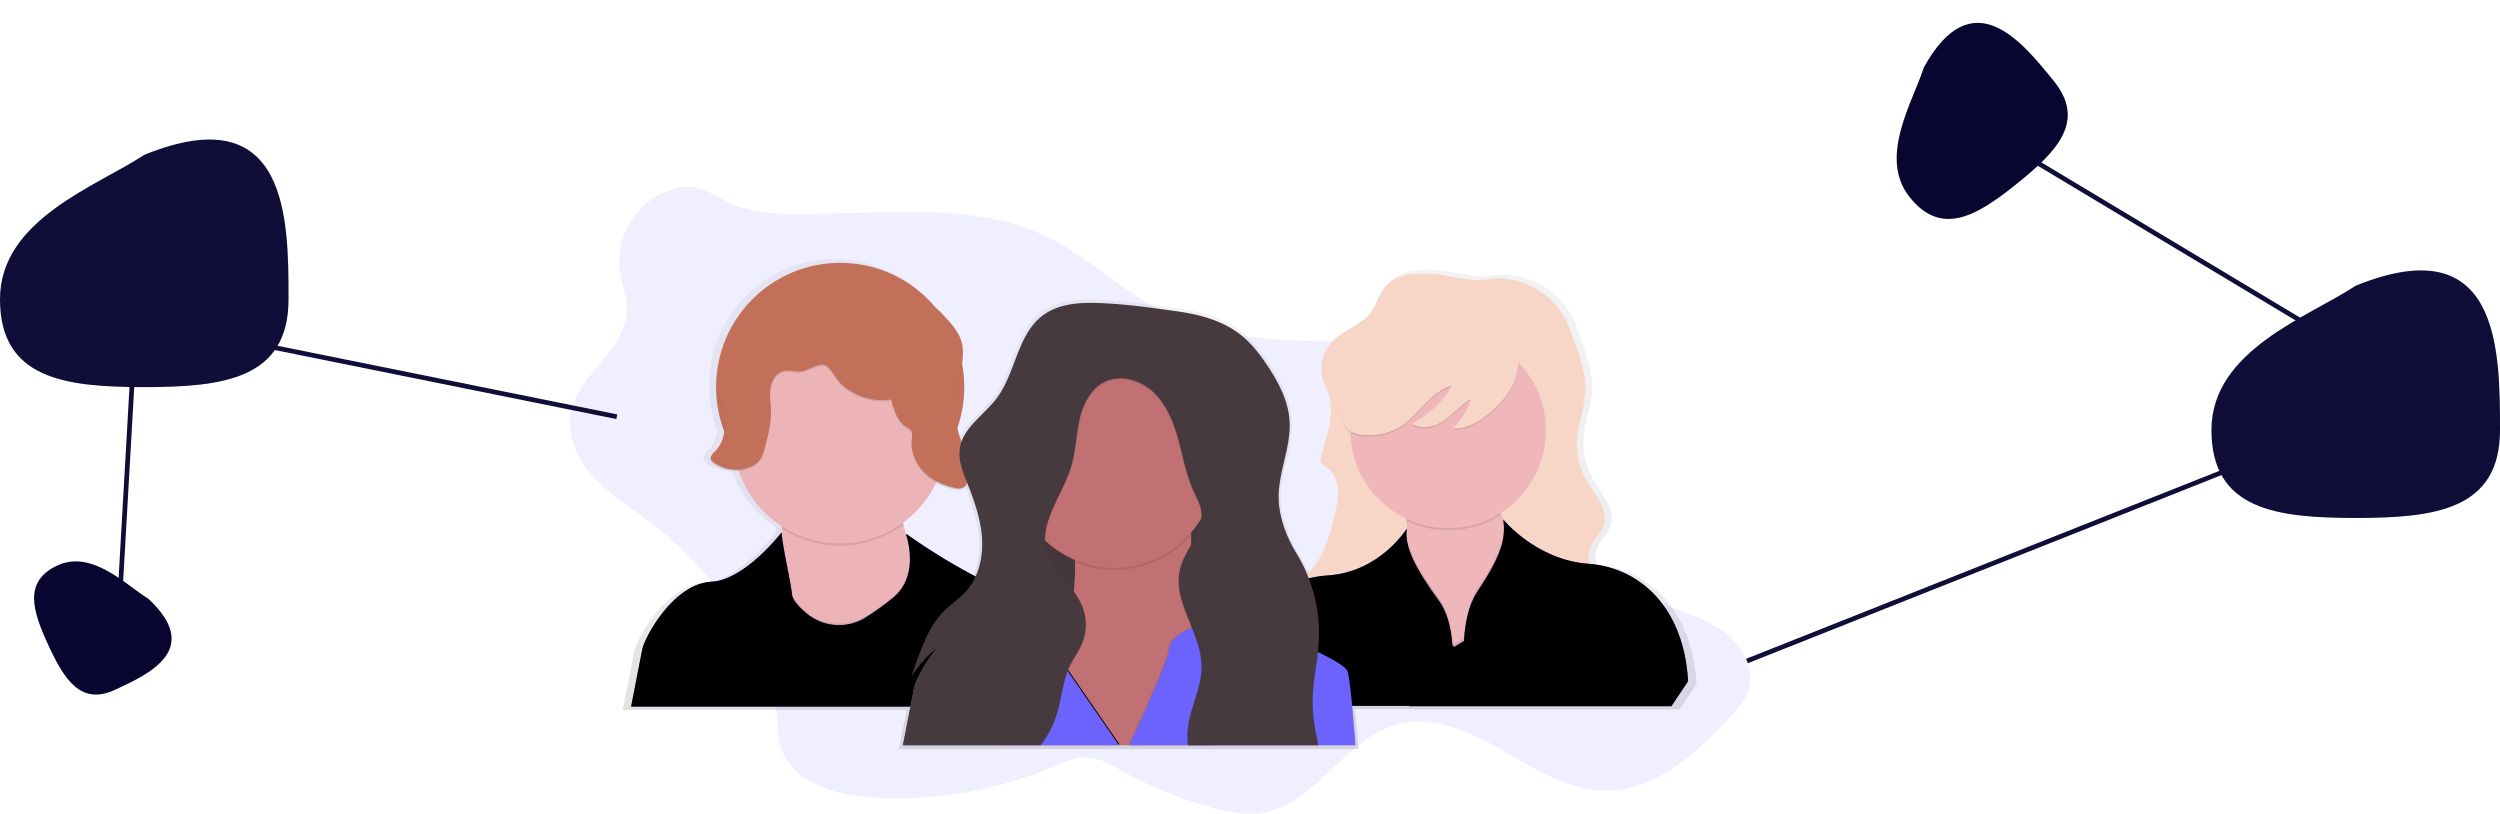
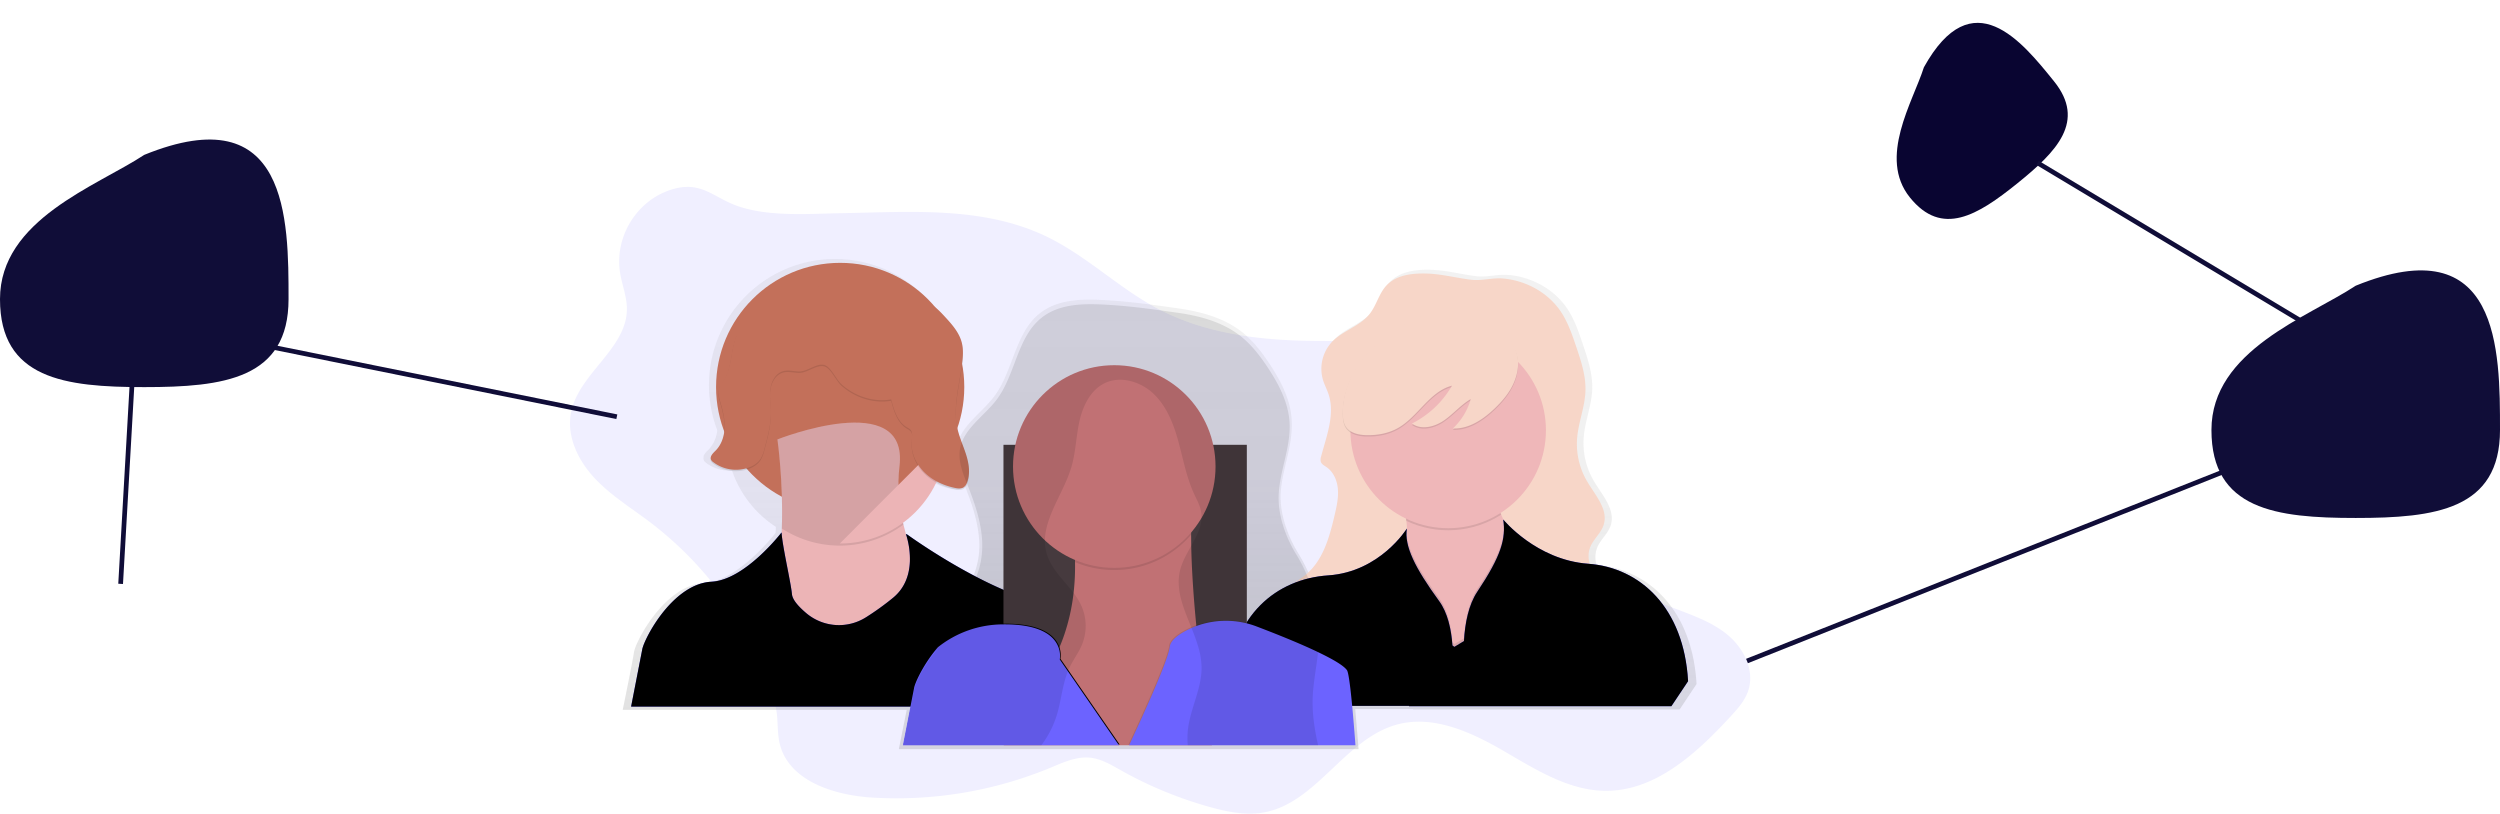
<svg xmlns="http://www.w3.org/2000/svg" xmlns:xlink="http://www.w3.org/1999/xlink" width="1057" height="344" fill="none">
  <style>.B{opacity:.1}.C{fill:#000}.D{fill:#6c63ff}.E{stroke-width:2}</style>
  <g clip-path="url(#C)">
    <path d="M262.159 115.248c.808 5.134 2.875 10.092 2.893 15.284.067 16.964-20.499 27.384-23.648 44.052-1.868 9.889 2.974 19.994 9.8 27.37s15.532 12.695 23.549 18.763c22.182 16.821 39.28 39.458 49.401 65.404 2.026 5.214 3.768 10.59 4.343 16.155.418 4.046.22 8.186 1.168 12.137 3.75 15.683 22.767 21.77 38.846 22.786a170.24 170.24 0 0 0 75.788-12.667c5.39-2.248 10.955-4.801 16.74-4.167 4.626.508 8.753 3.011 12.814 5.29 11.957 6.717 24.682 11.96 37.898 15.616 7.321 2.023 15.006 3.56 22.484 2.248 22.457-3.965 34.391-31.223 56.426-37.184 15.244-4.122 31.107 3.079 44.779 10.986s27.784 17.014 43.567 17.037c21.055.027 38.365-15.922 52.648-31.403 2.996-3.25 6.041-6.648 7.469-10.833 2.897-8.496-1.796-18.039-8.736-23.748s-15.688-8.541-24.047-11.804a208.47 208.47 0 0 1-40.319-21.073c-8.174-5.484-16.093-11.687-21.684-19.779-4.811-6.976-7.699-15.063-10.924-22.902-7.069-17.167-17.067-34.612-33.762-42.668-13.631-6.58-29.463-5.843-44.595-6.019-22.295-.247-45.156-2.93-64.923-13.251-16.695-8.716-30.407-22.476-47.348-30.715-26.949-13.094-57.755-10.528-86.792-10.033-13.955.238-30.542 1.632-43.944-2.944-9.913-3.385-15.015-10.303-26.401-7.516-15.572 3.798-25.978 19.742-23.49 35.578z" class="B D" />
    <path d="M675.018 238.814c-.705-2.336-.631-4.839.211-7.129 1.348-3.488 4.631-6.005 5.785-9.57 2.147-6.621-3.638-12.82-7.186-18.821-3.255-5.568-4.73-11.999-4.226-18.43.552-6.904 3.377-13.508 3.593-20.43.193-6.451-1.896-12.726-3.957-18.839-1.702-5.053-3.436-10.164-6.315-14.65-5.444-8.482-15.114-13.813-25.058-14.694-4.693-.418-9.283 1.11-13.896.512-6.405-.827-12.459-2.49-18.99-2.697-6.202-.184-13.061.602-17.287 5.152-3.229 3.483-4.262 8.513-7.218 12.235-4.195 5.282-11.529 7.093-16.169 11.984a16.98 16.98 0 0 0-4.084 7.68c-.672 2.871-.585 5.868.253 8.696.642 2.086 1.693 4.023 2.376 6.095 2.87 8.658-.898 17.918-3.176 26.746a4.05 4.05 0 0 0-.134 2.248c.359 1.078 1.491 1.645 2.43 2.283 3.072 2.095 4.639 5.889 4.94 9.597s-.557 7.404-1.401 11.027c-2.152 9.21-4.842 19.077-11.934 25.204-1.288-3.074-2.81-6.043-4.554-8.883-4.339-7.039-7.55-15.732-7.604-24.053-.003-.025-.003-.051 0-.076 0-.45.022-.899.049-1.349.562-9.817 4.802-19.288 4.707-29.061a42.05 42.05 0 0 0-.067-2.378c-.553-8.365-4.568-16.101-9.172-23.104-3.435-5.228-7.307-10.276-12.266-14.084-7.666-5.839-17.408-8.374-26.979-9.714s-18.281-2.598-27.928-3.245c-10.375-.697-21.792-1.088-29.994 5.304-10.694 8.334-11.287 24.431-19.439 35.264-4.85 6.446-12.575 11.427-15.131 18.749-.691-1.797-1.267-3.636-1.725-5.506l-.081-.373a53.65 53.65 0 0 0 2.08-27.524 33.96 33.96 0 0 0 .31-4.495c.05-1.636-.127-3.271-.526-4.859-1.154-4.378-4.338-7.88-7.415-11.202-1.12-1.268-2.336-2.448-3.638-3.529a53.32 53.32 0 0 0-31.76-18.566c-12.452-2.223-25.288.057-36.216 6.432a53.35 53.35 0 0 0-23.438 28.369c-4.204 11.939-4.03 24.985.49 36.808-.395 3.065-1.581 6.046-3.759 8.208-.993.984-2.278 2.216-2.062 3.475-.067.358-.016.728.144 1.056a2.95 2.95 0 0 0 .898.984c3.142 2.404 7.055 3.571 10.999 3.282a46.03 46.03 0 0 0 18.523 23.797c0 .299-.01.59-.031.872 0 .499-.041.993-.063 1.497v.337-.131c0-.044-15.639 20.404-30.093 21.163-7.716.405-14.449 5.615-19.551 11.571-6.126 7.147-9.908 15.364-10.231 17.639-.598 4.171-4.766 24.444-4.766 24.444H383.36l-3.333 16.6h194.384L573 299.804h24.438l-.027.148h112.735l7.15-10.739c-1.774-31.29-20.216-48.493-42.278-50.399zM394.35 203.86a29.08 29.08 0 0 0 8.085 2.913c1.226.252 2.596.409 3.642-.279.694-.524 1.207-1.251 1.469-2.081l.054.135c3.032 7.642 5.839 15.526 6.382 23.734a39.1 39.1 0 0 1 .085 2.324 33.62 33.62 0 0 1-2.834 13.602 261.99 261.99 0 0 1-29.315-17.98l-.633-.27c0 .05.22.612.48 1.56l.198.751c-.642-2.077-1.226-4.199-1.738-6.361l-.175-.768c6.116-4.493 11.028-10.429 14.3-17.28z" fill="url(#A)" />
    <path d="M603.178 115.658c-6.104-.185-12.859.593-17.013 5.07-3.18 3.426-4.195 8.379-7.106 12.043-4.127 5.2-11.345 6.981-15.917 11.795-1.974 2.127-3.359 4.733-4.021 7.559a16.72 16.72 0 0 0 .248 8.56c.633 2.05 1.666 3.96 2.34 5.997 2.825 8.54-.862 17.634-3.144 26.323-.254.713-.3 1.483-.13 2.221.35 1.06 1.469 1.618 2.389 2.247 3.023 2.063 4.568 5.794 4.842 9.44s-.548 7.286-1.379 10.851c-2.205 9.44-4.99 19.603-12.648 25.55-3.233 2.54-7.554 4.599-8.399 8.644-.988 4.738 3.531 8.766 7.865 10.91 12.724 6.293 27.496 6.383 41.415 9.188 12.257 2.472 24.483 7.156 36.888 5.556 5.529-.71 10.815-2.657 16.048-4.585l32.581-12.016a8.45 8.45 0 0 0 2.56-1.29c1.962-1.636 2.03-4.746.961-7.07s-3.009-4.104-4.716-6.01c-3.719-4.167-6.549-10.051-4.518-15.257 1.347-3.434 4.558-5.911 5.695-9.439 2.111-6.518-3.594-12.623-7.052-18.529a31.14 31.14 0 0 1-4.159-18.12c.544-6.797 3.324-13.297 3.526-20.111.188-6.347-1.864-12.524-3.894-18.542-1.676-4.972-3.382-10.002-6.216-14.421-5.359-8.347-14.876-13.593-24.667-14.465-4.622-.409-9.136 1.092-13.676.508-6.311-.778-12.276-2.414-18.703-2.607z" fill="#f7d6c8" />
    <path d="M612.291 294.028s-36.937-23.177-22.574-49.896c3.324-6.176 4.793-12.019 5.094-17.355a37.62 37.62 0 0 0 0-4.221v-.202c-.048-.726-.113-1.439-.194-2.14-1.711-14.106-10.765-23.298-10.765-23.298s61.267-17.895 51.008-1.762c-4.76 7.489-3.337 14.834-.148 22.435.337.8.696 1.609 1.069 2.414 3.683 8.015 8.794 16.317 10.223 25.321 2.928 18.484-33.713 48.704-33.713 48.704z" fill="#efb7b9" />
    <path d="M634.86 195.153c-4.761 7.489-3.337 14.834-.148 22.435-5.91 3.814-12.694 6.058-19.712 6.521s-14.037-.872-20.396-3.877c-1.698-14.124-10.752-23.317-10.752-23.317s61.271-17.899 51.008-1.762z" class="B C" />
    <path d="M612.287 223.32c22.828 0 41.334-18.521 41.334-41.369s-18.506-41.368-41.334-41.368-41.335 18.521-41.335 41.368 18.506 41.369 41.335 41.369z" fill="#efb7b9" />
    <g class="C">
      <path d="M594.811 222.574v-.203l.049-.08c-.027.098-.045.193-.049.283zm17.48 71.454s-36.937-23.177-22.574-49.896c3.324-6.176 4.793-12.02 5.094-17.356.839 6.599 5.389 14.803 13.671 26.157 3.593 4.945 5.139 11.859 5.628 18.768l.822.597 4.042-2.445c.449-7.642 1.994-15.364 5.65-20.839 9.608-14.385 11.889-21.577 11.18-29.03 3.683 8.015 8.794 16.318 10.222 25.321 2.906 18.502-33.735 48.723-33.735 48.723z" class="B" />
    </g>
    <use xlink:href="#D" class="D" />
    <g class="C">
      <use xlink:href="#D" opacity=".05" />
      <path d="M640.232 161.957c-1.796 4.45-4.985 8.208-8.47 11.508-4.815 4.562-10.87 8.581-17.49 8.271a26.85 26.85 0 0 0 7.55-12.416c-4.177 2.437-7.334 6.293-11.323 9.04s-9.625 4.162-13.523 1.294c7.081-3.562 12.963-9.124 16.919-15.998-9.468 2.459-14.328 13.131-22.857 17.922-3.997 2.248-8.673 3.093-13.254 2.994-3.257-.067-6.886-.827-8.7-3.533-1.06-1.573-1.307-3.551-1.348-5.453-.197-8.621 3.311-17.081 8.714-23.792s12.576-11.813 20.247-15.774c2.731-1.411 5.578-2.697 8.619-3.146 3.782-.549 7.635.256 11.345 1.11 4.824 1.106 9.675 2.32 14.117 4.495 9.481 4.698 13.622 13.211 9.454 23.478z" class="B" />
    </g>
    <path d="M640.232 161.368c-1.796 4.451-4.985 8.208-8.47 11.508-4.815 4.562-10.87 8.581-17.49 8.271a26.85 26.85 0 0 0 7.55-12.416c-4.177 2.437-7.334 6.293-11.323 9.04s-9.625 4.162-13.523 1.295c7.081-3.563 12.963-9.125 16.919-15.998-9.468 2.458-14.328 13.13-22.857 17.922-3.997 2.247-8.673 3.092-13.254 2.993-3.257-.067-6.886-.827-8.7-3.533-1.06-1.573-1.307-3.551-1.348-5.452-.197-8.622 3.311-17.082 8.714-23.793s12.576-11.813 20.247-15.773c2.731-1.412 5.578-2.697 8.619-3.147 3.782-.548 7.635.256 11.345 1.11 4.824 1.106 9.675 2.32 14.117 4.495 9.481 4.689 13.622 13.212 9.454 23.478z" fill="#f7d6c8" />
    <path d="M355.226 216.164c28.98 0 52.473-23.513 52.473-52.517s-23.493-52.516-52.473-52.516-52.474 23.512-52.474 52.516 23.493 52.517 52.474 52.517z" fill="#c3705a" />
    <path d="M402.278 264.72s-48.058 12.321-49.249 13.485-40.454 3.228-29.023-20.83c4.199-8.833 5.946-20.831 6.476-32.477l.063-1.475c.723-19.522-1.846-37.637-1.846-37.637s55.694-22.026 51.593 11.444c-1.024 8.325-.175 16.691 1.684 24.557.62 2.625 1.348 5.192 2.156 7.682 6.504 20.066 18.146 35.251 18.146 35.251z" fill="#ecb4b6" />
    <path d="M381.972 221.796a45.13 45.13 0 0 1-25.46 8.867c-9.191.292-18.252-2.23-25.971-7.231.723-19.522-1.846-37.638-1.846-37.638s55.693-22.026 51.593 11.445c-1.02 8.329-.171 16.695 1.684 24.557z" class="B C" />
-     <path d="M355.077 229.802c24.932 0 45.143-20.228 45.143-45.18s-20.211-45.181-45.143-45.181-45.143 20.228-45.143 45.181 20.211 45.18 45.143 45.18z" fill="#ecb4b6" />
-     <path d="M402.278 264.72s-48.058 12.321-49.249 13.485-40.454 3.228-29.023-20.83c4.199-8.833 5.946-20.83 6.476-32.477.45 6.086 3.926 20.826 4.371 25.73a4.26 4.26 0 0 0 .17.845c.652 2.18 2.974 4.693 5.772 7.075l.166.14c3.48 2.922 7.799 4.66 12.332 4.963s9.045-.845 12.883-3.278c3.994-2.518 7.828-5.284 11.48-8.28 5.228-4.319 6.858-10.141 7.06-15.283.084-2.469-.112-4.939-.584-7.363 6.504 20.089 18.146 35.273 18.146 35.273z" class="B C" />
+     <path d="M355.077 229.802c24.932 0 45.143-20.228 45.143-45.18z" fill="#ecb4b6" />
    <use xlink:href="#E" class="D" />
    <g class="C">
      <use xlink:href="#E" opacity=".05" />
      <path d="M376.78 169.451c1.168 4.495 2.695 9.489 6.706 11.831a5.91 5.91 0 0 1 1.468 1.002c.988 1.074.688 2.751.539 4.208-.512 4.998 1.635 10.064 5.156 13.647s8.287 5.771 13.205 6.778c1.204.248 2.556.405 3.593-.274a4.19 4.19 0 0 0 1.473-2.117c1.37-3.646.791-7.741-.354-11.463s-2.834-7.273-3.701-11.071c-2.062-9.013.669-18.327 1.9-27.492.408-3.048.646-6.19-.14-9.161-1.136-4.306-4.271-7.759-7.298-11.027-1.631-1.757-3.297-3.546-5.39-4.697-6.171-3.376-14.116-.378-20.705-2.836-2.637-.985-4.878-2.783-7.389-4.046-5.331-2.697-11.65-2.845-17.494-1.618s-11.318 3.749-16.739 6.248l-4.146 1.879c-5.839 2.697-12.095 5.745-15.239 11.386-3.346 6.005-2.416 13.692-5.763 19.698-1.015 1.798-2.429 3.524-2.694 5.591-.18 1.493.278 2.985.705 4.428 1.042 3.511 1.949 7.12 1.868 10.788s-1.248 7.426-3.844 10.007c-1.096 1.087-2.561 2.481-1.887 3.87a2.93 2.93 0 0 0 .898.971 15.91 15.91 0 0 0 7.287 3.069 15.89 15.89 0 0 0 7.863-.822c1.967-.75 3.827-1.955 4.941-3.731.74-1.3 1.276-2.707 1.589-4.171 1.42-5.291 2.848-10.671 2.736-16.151-.063-3.147-.638-6.32-.18-9.44s2.277-6.333 5.309-7.192c2.246-.643 4.649.135 6.993.112 3.378-.026 7.519-3.775 10.649-2.674 2.695.953 4.828 6.113 7.056 8.091 5.65 5.048 13.537 7.687 21.029 6.379z" class="B" />
    </g>
    <path d="M376.78 168.862c1.167 4.495 2.695 9.489 6.705 11.831a5.87 5.87 0 0 1 1.451.98c.988 1.074.687 2.751.539 4.207-.512 4.999 1.635 10.065 5.156 13.647s8.287 5.772 13.205 6.779c1.204.247 2.556.405 3.593-.274a4.19 4.19 0 0 0 1.473-2.117c1.37-3.646.791-7.741-.355-11.463s-2.834-7.273-3.701-11.071c-2.061-9.013.67-18.327 1.9-27.492.409-3.048.647-6.19-.139-9.161-1.136-4.307-4.271-7.759-7.298-11.027-1.631-1.758-3.297-3.547-5.39-4.697-6.171-3.376-14.117-.378-20.706-2.837-2.636-.984-4.877-2.782-7.388-4.045-5.331-2.697-11.651-2.846-17.494-1.619s-11.318 3.749-16.739 6.249l-4.092 1.888c-5.839 2.697-12.095 5.744-15.239 11.386-3.347 6.005-2.417 13.692-5.763 19.697-1.015 1.798-2.43 3.524-2.695 5.592-.179 1.493.279 2.985.705 4.428 1.042 3.511 1.95 7.12 1.869 10.788s-1.249 7.426-3.845 10.006c-1.096 1.088-2.56 2.482-1.886 3.87a2.9 2.9 0 0 0 .898.971 15.88 15.88 0 0 0 7.287 3.069 15.89 15.89 0 0 0 7.863-.821c1.967-.751 3.826-1.955 4.94-3.731a14.6 14.6 0 0 0 1.59-4.171c1.419-5.291 2.848-10.672 2.735-16.151-.062-3.147-.637-6.32-.179-9.44s2.277-6.334 5.309-7.192c2.245-.643 4.648.135 6.993.112 3.377-.027 7.518-3.776 10.649-2.674 2.695.953 4.828 6.113 7.056 8.091 5.614 5.066 13.501 7.704 20.993 6.392z" fill="#c3705a" />
    <path d="M527.161 188.051H424.263v88.311h102.898v-88.311z" fill="#463a3e" />
-     <path opacity=".05" d="M527.161 188.051H424.263v88.311h102.898v-88.311z" class="C" />
    <path d="M512.407 315.092h-88.032c1.136-6.415 4.46-13.445 10.937-21.024a77.8 77.8 0 0 0 12.405-19.868c.835-1.927 1.584-3.858 2.246-5.794 1.945-5.749 3.269-11.689 3.948-17.72 0-.171.04-.342.058-.512a96.9 96.9 0 0 0 .548-12.551v-.899a114.46 114.46 0 0 0-5.053-30.306l-.112-.35c-.957-3.017-1.658-4.711-1.658-4.711s1.748-.949 4.631-2.347l.243-.117c10.604-5.097 35.706-15.732 46.773-8.154l.18.122c3.871 2.76 5.955 7.826 4.976 16.263v.099c0 .157-.036.31-.049.449-.593 5.816-.873 11.659-.84 17.504v.899l.045 4.163v.566c.09 4.54.292 9.229.575 13.984.391 6.595.947 13.31 1.59 19.9l.898 8.375.108.975 1.168 9.84.027.207c1.527 12.676 3.215 23.743 4.388 31.007z" fill="#c17174" />
    <path d="M504.462 207.142v.099a161.89 161.89 0 0 0-.899 17.98v.899c-5.911 6.866-13.843 11.682-22.659 13.756s-18.061 1.299-26.409-2.212v-.899a114.27 114.27 0 0 0-5.165-30.657c-.957-3.016-1.658-4.711-1.658-4.711s1.748-.948 4.631-2.346c10.501-5.08 36.124-16.048 47.182-8.172 3.867 2.76 5.951 7.825 4.977 16.263z" class="B C" />
    <path d="M471.117 240.1c23.645 0 42.812-19.183 42.812-42.847s-19.167-42.848-42.812-42.848-42.812 19.184-42.812 42.848 19.168 42.847 42.812 42.847z" fill="#c17174" />
    <use xlink:href="#F" class="B C" />
    <path d="M473.094 315.092h-91.333l4.689-24.058c.319-2.247 4.042-10.339 10.074-17.364 7.748-6.186 17.343-9.593 27.254-9.678 17.467-.261 22.551 5.758 23.93 10.208a9.96 9.96 0 0 1 .359 4.625l3.306 4.792 21.721 31.475z" class="D" />
    <path d="M572.794 314.8H477.1c4.563-9.719 16.524-35.629 17.189-41.621.256-2.319 2.726-4.495 5.996-6.342a33.78 33.78 0 0 1 3.184-1.609l.198-.09c.599-.264 1.205-.508 1.819-.733 8.277-3.033 17.372-2.961 25.601.202 7.855 2.99 17.965 7.017 25.834 10.789l.063.031c2.021.971 3.903 1.919 5.561 2.832 3.314 1.82 5.735 3.484 6.665 4.814.427.612.898 3.367 1.415 7.642.687 5.781 1.437 14.357 2.169 24.085z" class="B C" />
    <path d="M573.086 315.092h-95.694c4.563-9.718 16.524-35.628 17.188-41.62.256-2.32 2.727-4.495 5.996-6.343a34.41 34.41 0 0 1 3.185-1.609l.197-.09a30.68 30.68 0 0 1 1.819-.732c8.278-3.033 17.373-2.961 25.601.202 7.856 2.989 17.966 7.017 25.835 10.788l.063.032c2.021.97 3.903 1.919 5.56 2.831 3.315 1.821 5.736 3.484 6.665 4.815.427.611.899 3.367 1.415 7.641.692 5.781 1.437 14.362 2.17 24.085z" class="D" />
    <path d="M557.685 268.095l-.113 4.149-.152 2.023-.139 1.447-.063.558c-.732 6.536-2.084 13.036-2.246 19.603v.931c-.032 6.167.966 12.24 2.318 18.286h-55.11c-.09-1.12-.135-2.248-.121-3.358 0-1.003.063-2.005.166-3.012.849-8.275 5.075-16.021 5.713-24.242l.027-.378c.04-.615.063-1.236.054-1.856v-.166c-.07-2.719-.488-5.417-1.244-8.029l-.108-.391c-.77-2.59-1.67-5.141-2.695-7.641l-.198-.499c-1.495-3.74-3.067-7.449-4.132-11.166-.846-2.769-1.283-5.646-1.298-8.541a20.12 20.12 0 0 1 .072-1.551c.036-.422.085-.845.148-1.272.098-.667.23-1.329.396-1.982.898-3.542 2.816-6.864 4.653-10.155 2.043-3.663 3.993-7.286 4.343-11.139a12.79 12.79 0 0 0 .049-1.465c-.014-.63-.074-1.258-.179-1.879-.472-2.733-1.878-5.192-3.032-7.713l-.346-.774c0-.04-.036-.081-.049-.121-2.246-5.192-3.549-10.73-4.918-16.241l-.18-.71-1.051-4.046c-2.012-7.354-4.878-14.784-10.33-20.093s-14.148-7.997-20.975-4.616c-5.906 2.944-9.104 9.534-10.546 15.971s-1.559 13.157-3.431 19.486c-.135.462-.285.922-.45 1.38l-.242.706c-.804 2.292-1.797 4.562-2.866 6.819l-.112.238c-3.413 7.269-7.379 14.411-7.505 21.716v.094.589a18.85 18.85 0 0 0 .781 5.125c.899 2.993 2.525 5.605 4.42 8.091a59.95 59.95 0 0 0 1.15 1.452c1.886 2.319 3.934 4.567 5.726 6.958l.059.077c1.362 1.766 2.513 3.687 3.427 5.722a20.92 20.92 0 0 1 1.665 8.06 20.91 20.91 0 0 1-1.575 8.077 30.41 30.41 0 0 1-1.748 3.444c-1.154 1.995-2.425 3.937-3.427 6.014a22.88 22.88 0 0 0-.898 2.126c-2.246 5.79-2.731 12.195-4.563 18.169-1.419 4.587-3.628 8.891-6.526 12.717h-58.388l4.572-23.473c.319-2.248 4.042-10.339 10.074-17.365a46.47 46.47 0 0 0-1.469 1.209 49.98 49.98 0 0 0-9.777 11.265l.399-1.218c.822-2.454 1.711-4.886 2.614-7.287 2.614-6.913 5.525-13.966 10.735-19.207 2.942-2.958 6.521-5.237 9.324-8.325 4.94-5.435 6.984-12.964 6.926-20.345a35.46 35.46 0 0 0-.081-2.284c-.535-8.091-3.297-15.836-6.288-23.374-1.608-4.046-3.315-8.298-3.239-12.586.005-.602.049-1.203.131-1.799 1.235-8.886 10.218-14.209 15.612-21.378 8.022-10.667 8.605-26.521 19.129-34.711 8.084-6.294 19.313-5.907 29.522-5.224 9.495.639 18.064 1.875 27.487 3.196s18.985 3.803 26.544 9.615c4.883 3.749 8.691 8.716 12.073 13.863 4.528 6.896 8.485 14.51 9.028 22.741a25.24 25.24 0 0 1 .063 1.753c.094 9.62-4.078 18.942-4.631 28.602-.022.45-.04.899-.045 1.349-.002.024-.002.048 0 .072-.098 8.374 3.113 17.167 7.483 24.273 6.209 10.128 9.53 21.764 9.603 33.646z" class="B C" />
-     <path d="M557.685 268.095l-.113 3.561-.152 2.022-.202 2.005c-.732 6.536-2.084 13.036-2.246 19.603v1.515c.031 6.163 1.073 12.24 2.448 18.286h-55.191c-.103-1.119-.166-2.247-.175-3.358a32.24 32.24 0 0 1 .166-3.596c.849-8.275 5.076-16.02 5.713-24.242.045-.602.077-1.205.081-1.798v-.422c-.057-2.91-.509-5.798-1.343-8.586a80.71 80.71 0 0 0-2.695-7.642c-1.554-3.906-3.22-7.785-4.334-11.687a30.43 30.43 0 0 1-1.298-7.97 21.23 21.23 0 0 1 .072-2.14c.036-.422.085-.845.148-1.272.098-.667.23-1.328.396-1.982.898-3.542 2.816-6.864 4.653-10.154 2.048-3.668 4.006-7.3 4.352-11.157.027-.292.04-.589.049-.899a12.67 12.67 0 0 0-.179-2.468c-.472-2.733-1.878-5.192-3.032-7.714l-.346-.773c-2.277-5.223-3.593-10.788-4.967-16.362l-1.227-4.76c-2.012-7.354-4.877-14.785-10.33-20.094s-14.134-7.942-20.957-4.544c-5.906 2.944-9.104 9.534-10.546 15.971s-1.558 13.157-3.431 19.486c-.207.697-.449 1.394-.678 2.086-.836 2.369-1.878 4.72-2.974 7.057-3.507 7.458-7.59 14.794-7.505 22.305v.095c.024 1.736.287 3.46.782 5.124.898 2.994 2.524 5.605 4.419 8.091.375.489.758.973 1.15 1.452 1.909 2.346 3.98 4.617 5.785 7.035a28.43 28.43 0 0 1 3.427 5.722c1.084 2.55 1.649 5.289 1.665 8.06a20.92 20.92 0 0 1-1.575 8.078 30.47 30.47 0 0 1-1.747 3.443c-1.155 1.996-2.426 3.938-3.427 6.014a22.62 22.62 0 0 0-.899 2.126c-2.245 5.79-2.73 12.196-4.563 18.17-1.494 4.822-3.858 9.33-6.975 13.301h-58.123l4.689-24.058c.292-2.054 3.44-8.99 8.605-15.567.449-.602.961-1.204 1.469-1.798-4.224 3.341-7.884 7.339-10.842 11.84l-.4.63c.934-2.873 1.963-5.709 3.018-8.505 2.614-6.913 5.525-13.966 10.735-19.208 2.942-2.957 6.521-5.236 9.324-8.325 4.797-5.29 6.872-12.586 6.926-19.778 0-.962 0-1.919-.081-2.872-.535-8.092-3.297-15.837-6.288-23.375-1.532-3.875-3.144-7.911-3.239-12.02a14.66 14.66 0 0 1 .131-2.369c1.239-8.837 10.222-14.137 15.616-21.329 8.022-10.667 8.606-26.521 19.129-34.711 8.085-6.293 19.313-5.907 29.522-5.224 9.495.639 18.065 1.875 27.488 3.196s18.998 3.799 26.548 9.593c4.883 3.771 8.691 8.716 12.073 13.867 4.528 6.896 8.485 14.511 9.028 22.741a27.78 27.78 0 0 1 .063 2.342c-.076 9.408-4.092 18.551-4.631 28.018-.036.638-.054 1.272-.045 1.915-.002.024-.002.048 0 .072.054 8.199 3.216 16.749 7.483 23.676 6.318 10.306 9.643 22.17 9.603 34.261z" fill="#463a3e" />
  </g>
  <path d="M1057 181.798c0 33.69-27.31 37.202-61 37.202s-61-3.512-61-37.202 41-47.798 61-61c61-24.798 61 27.311 61 61z" fill="#100d38" />
  <path d="M868.441 34.38c13.558 16.828 1.33 29.574-15.498 43.133s-31.884 22.796-45.443 5.967 1.243-40.377 5.92-55.02c20.49-36.937 41.462-10.908 55.021 5.92z" fill="#090531" />
  <path d="M122 126.472c0 33.69-27.311 37.202-61 37.202s-61-3.512-61-37.202 41-47.798 61-61c61-24.798 61 27.311 61 61z" fill="#100d38" />
  <path transform="matrix(.057 -.998 .998 .055 52 246.916)" stroke="#100d38" d="M0-1h87.077" class="E" />
-   <path d="M48.632 291.651c-14.524 6.714-21.481-4.36-28.195-18.884s-10.642-26.998 3.882-33.712 28.777 8.15 38.455 14.142c22.848 21.356.383 31.74-14.141 38.454z" fill="#090531" />
  <g stroke="#100d38" class="E">
    <path transform="matrix(-.98 -.198 .207 -.978 261 175.221)" d="M0-1h153.026" />
    <path transform="matrix(.929 -.369 .384 .923 739 280.399)" d="M0-1h230.255" />
  </g>
  <path stroke="url(#B)" d="M976.486 137.857l-115-68.999" class="E" />
  <defs>
    <linearGradient id="A" x1="490.282" y1="316.723" x2="490.282" y2="109.499" gradientUnits="userSpaceOnUse">
      <stop stop-color="gray" stop-opacity=".25" />
      <stop offset=".54" stop-color="gray" stop-opacity=".12" />
      <stop offset="1" stop-color="gray" stop-opacity=".1" />
    </linearGradient>
    <linearGradient id="B" x1="919.5" y1="102.5" x2="920.014" y2="101.643" gradientUnits="userSpaceOnUse">
      <stop stop-color="#100d38" />
      <stop offset="1" stop-color="#060322" />
    </linearGradient>
    <clipPath id="C">
      <path fill="#fff" transform="translate(241 79)" d="M0 0h499v265H0z" />
    </clipPath>
    <path id="D" d="M671.506 238.356c-22.008-1.6-35.931-18.7-35.931-18.7 1.172 8.011-.732 15.18-10.995 30.567-3.634 5.457-5.174 13.166-5.623 20.826l-4.043 2.445-.821-.598c-.49-6.904-2.031-13.827-5.628-18.767-10.259-14.083-14.822-23.325-13.632-30.661 0 0-11.287 18.336-33.272 19.806s-40.454 17.018-42.219 45.476l7.033 9.683h69.379l-.027.148h110.938l7.06-10.577c-1.765-31.07-20.211-48.048-42.219-49.648z" />
    <path id="E" d="M462.961 298.757H266.83l4.689-24.058c.319-2.247 4.042-10.338 10.074-17.364 5.022-5.844 11.647-10.991 19.242-11.391 14.215-.746 29.607-20.83 29.607-20.83.341 5.843 3.943 21.104 4.397 26.112.028.287.085.57.171.845.651 2.18 2.973 4.693 5.771 7.075l.166.14a21.4 21.4 0 0 0 12.332 4.966c4.533.304 9.045-.844 12.883-3.276a114.21 114.21 0 0 0 11.48-8.28c5.228-4.32 6.858-10.141 7.061-15.284a33.87 33.87 0 0 0-1.227-10.109c-.256-.935-.449-1.484-.476-1.533l.625.265s26.557 19.329 50.887 27.232c2.852.929 5.542 2.293 7.977 4.045 1.972 1.427 3.788 3.059 5.417 4.868 3.293 3.728 6.017 7.922 8.084 12.447 5.641 11.966 6.971 24.13 6.971 24.13z" />
    <path id="F" d="M473.386 314.8h-91.333l4.689-24.058c.319-2.247 4.042-10.339 10.074-17.364 7.748-6.186 17.343-9.593 27.254-9.678 17.467-.261 22.551 5.758 23.93 10.208a9.96 9.96 0 0 1 .359 4.625l3.306 4.792 21.721 31.475z" />
  </defs>
</svg>